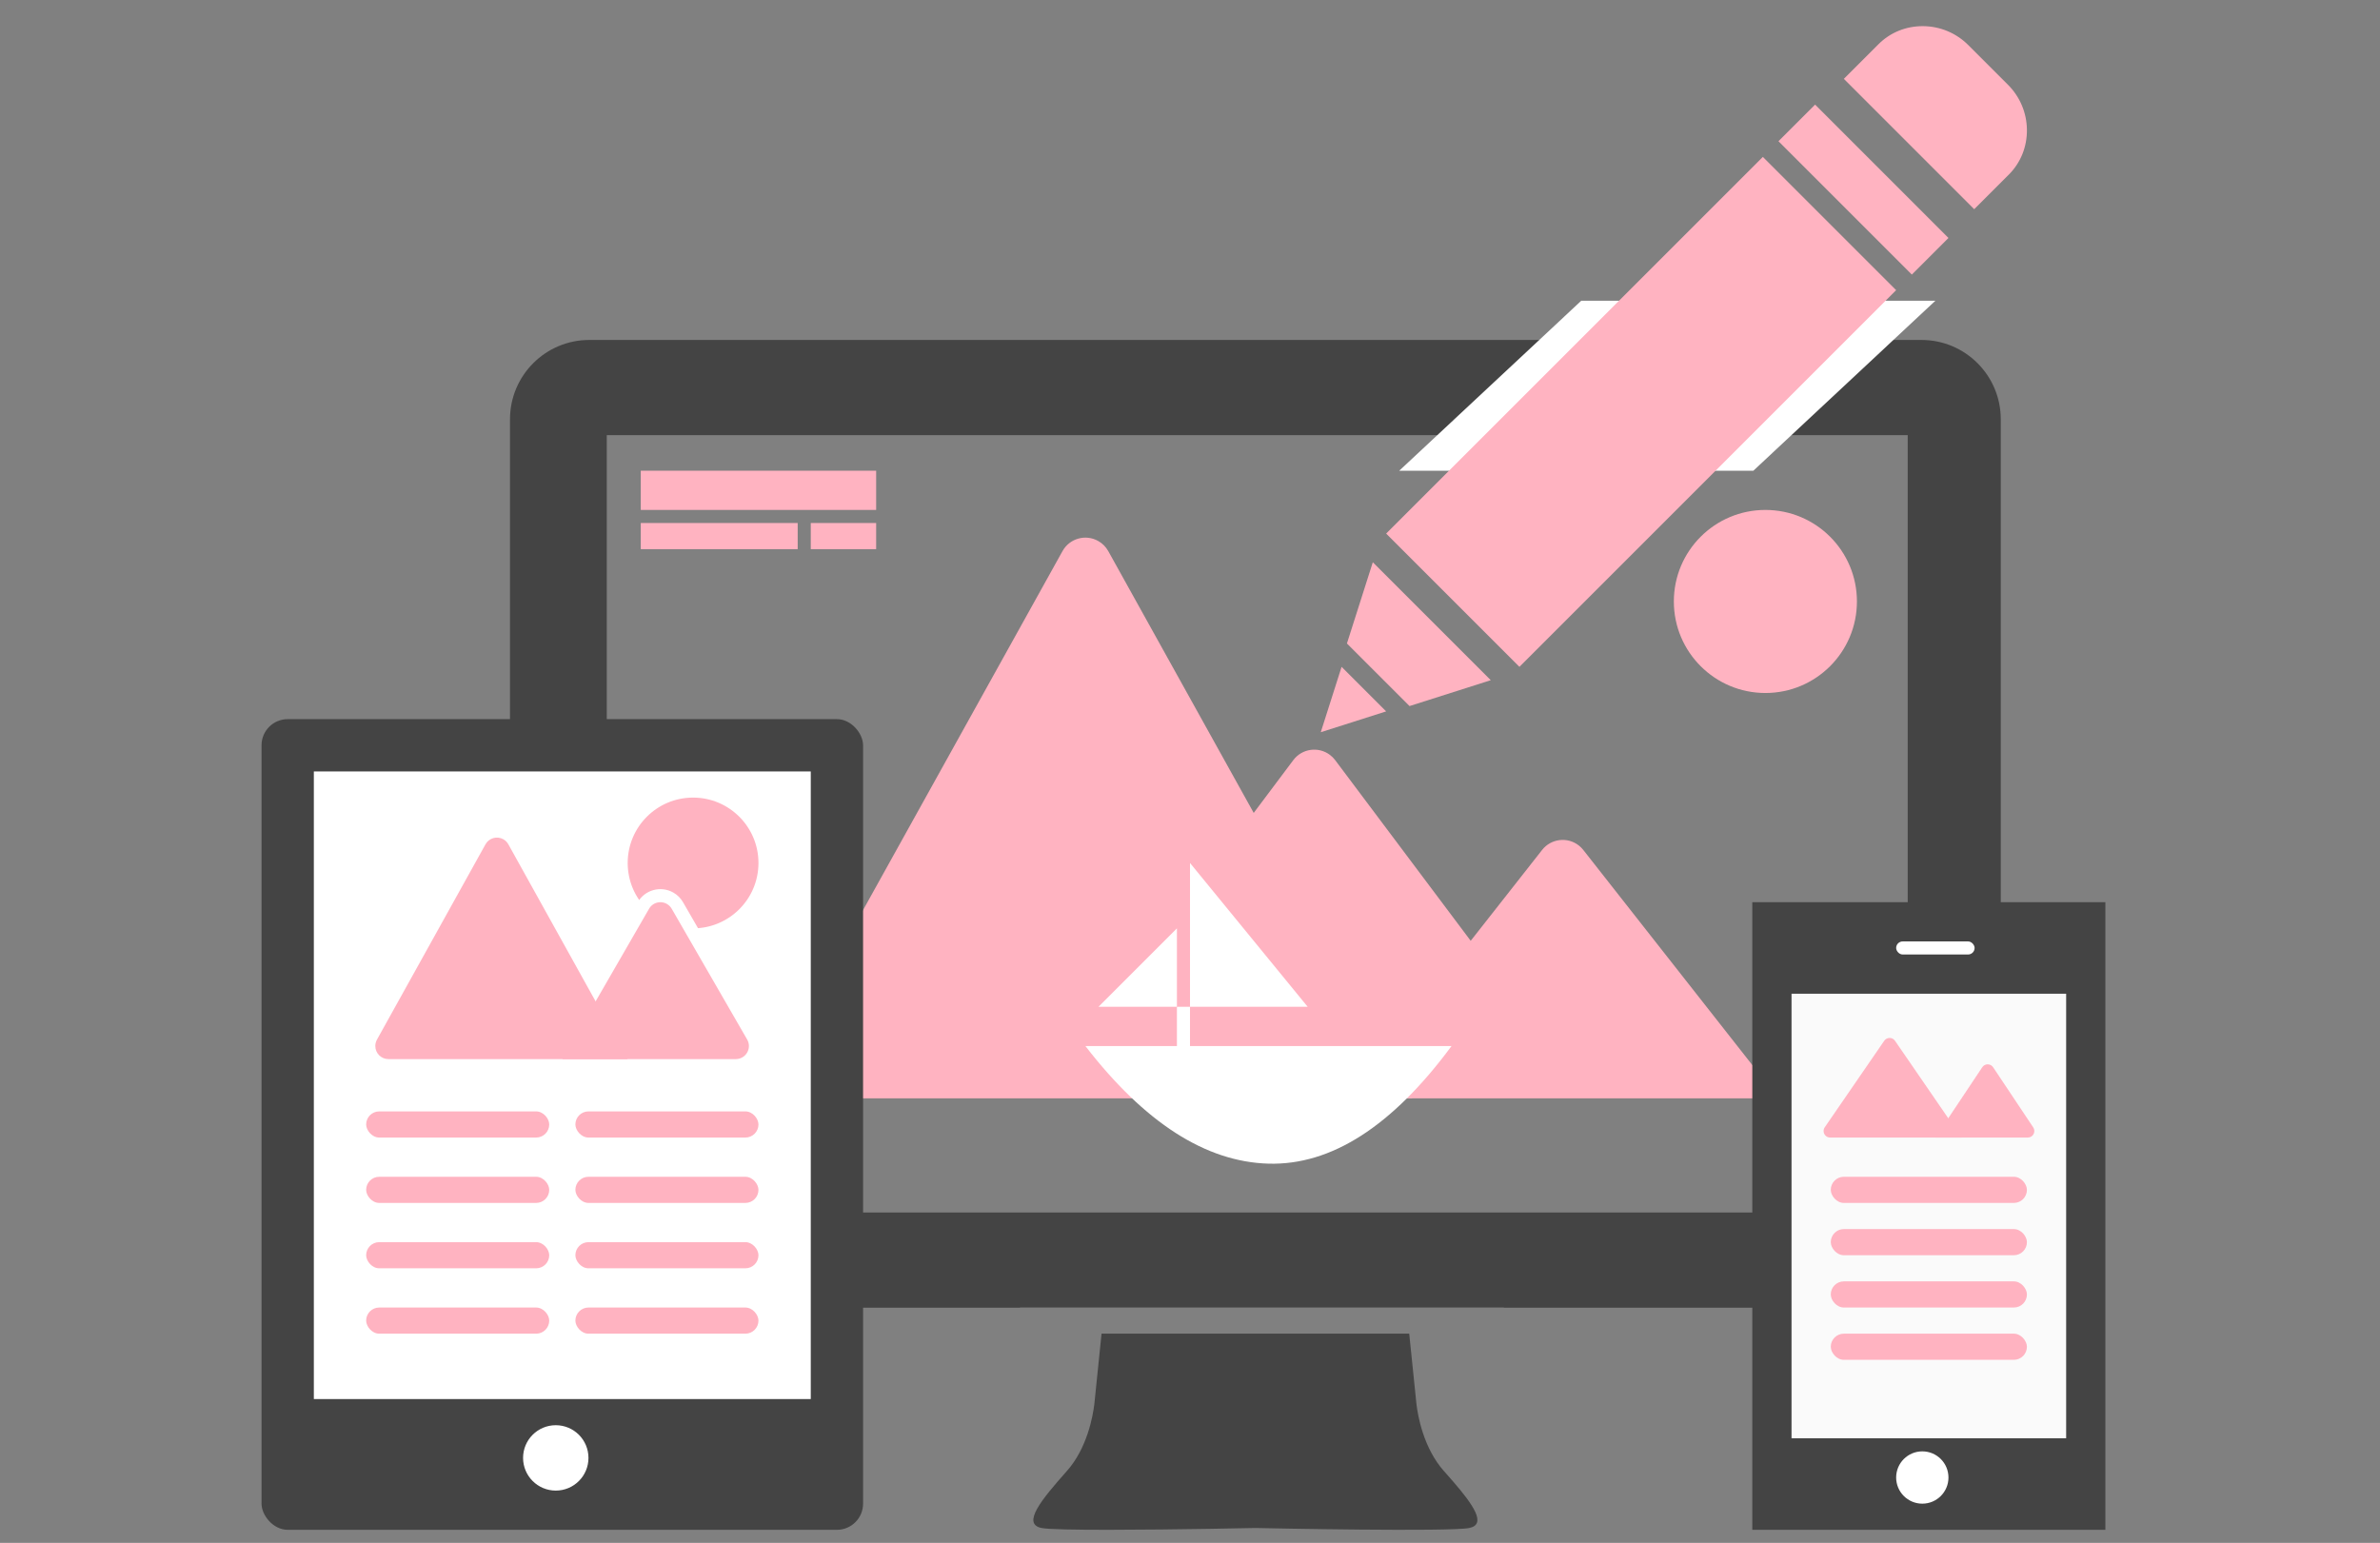
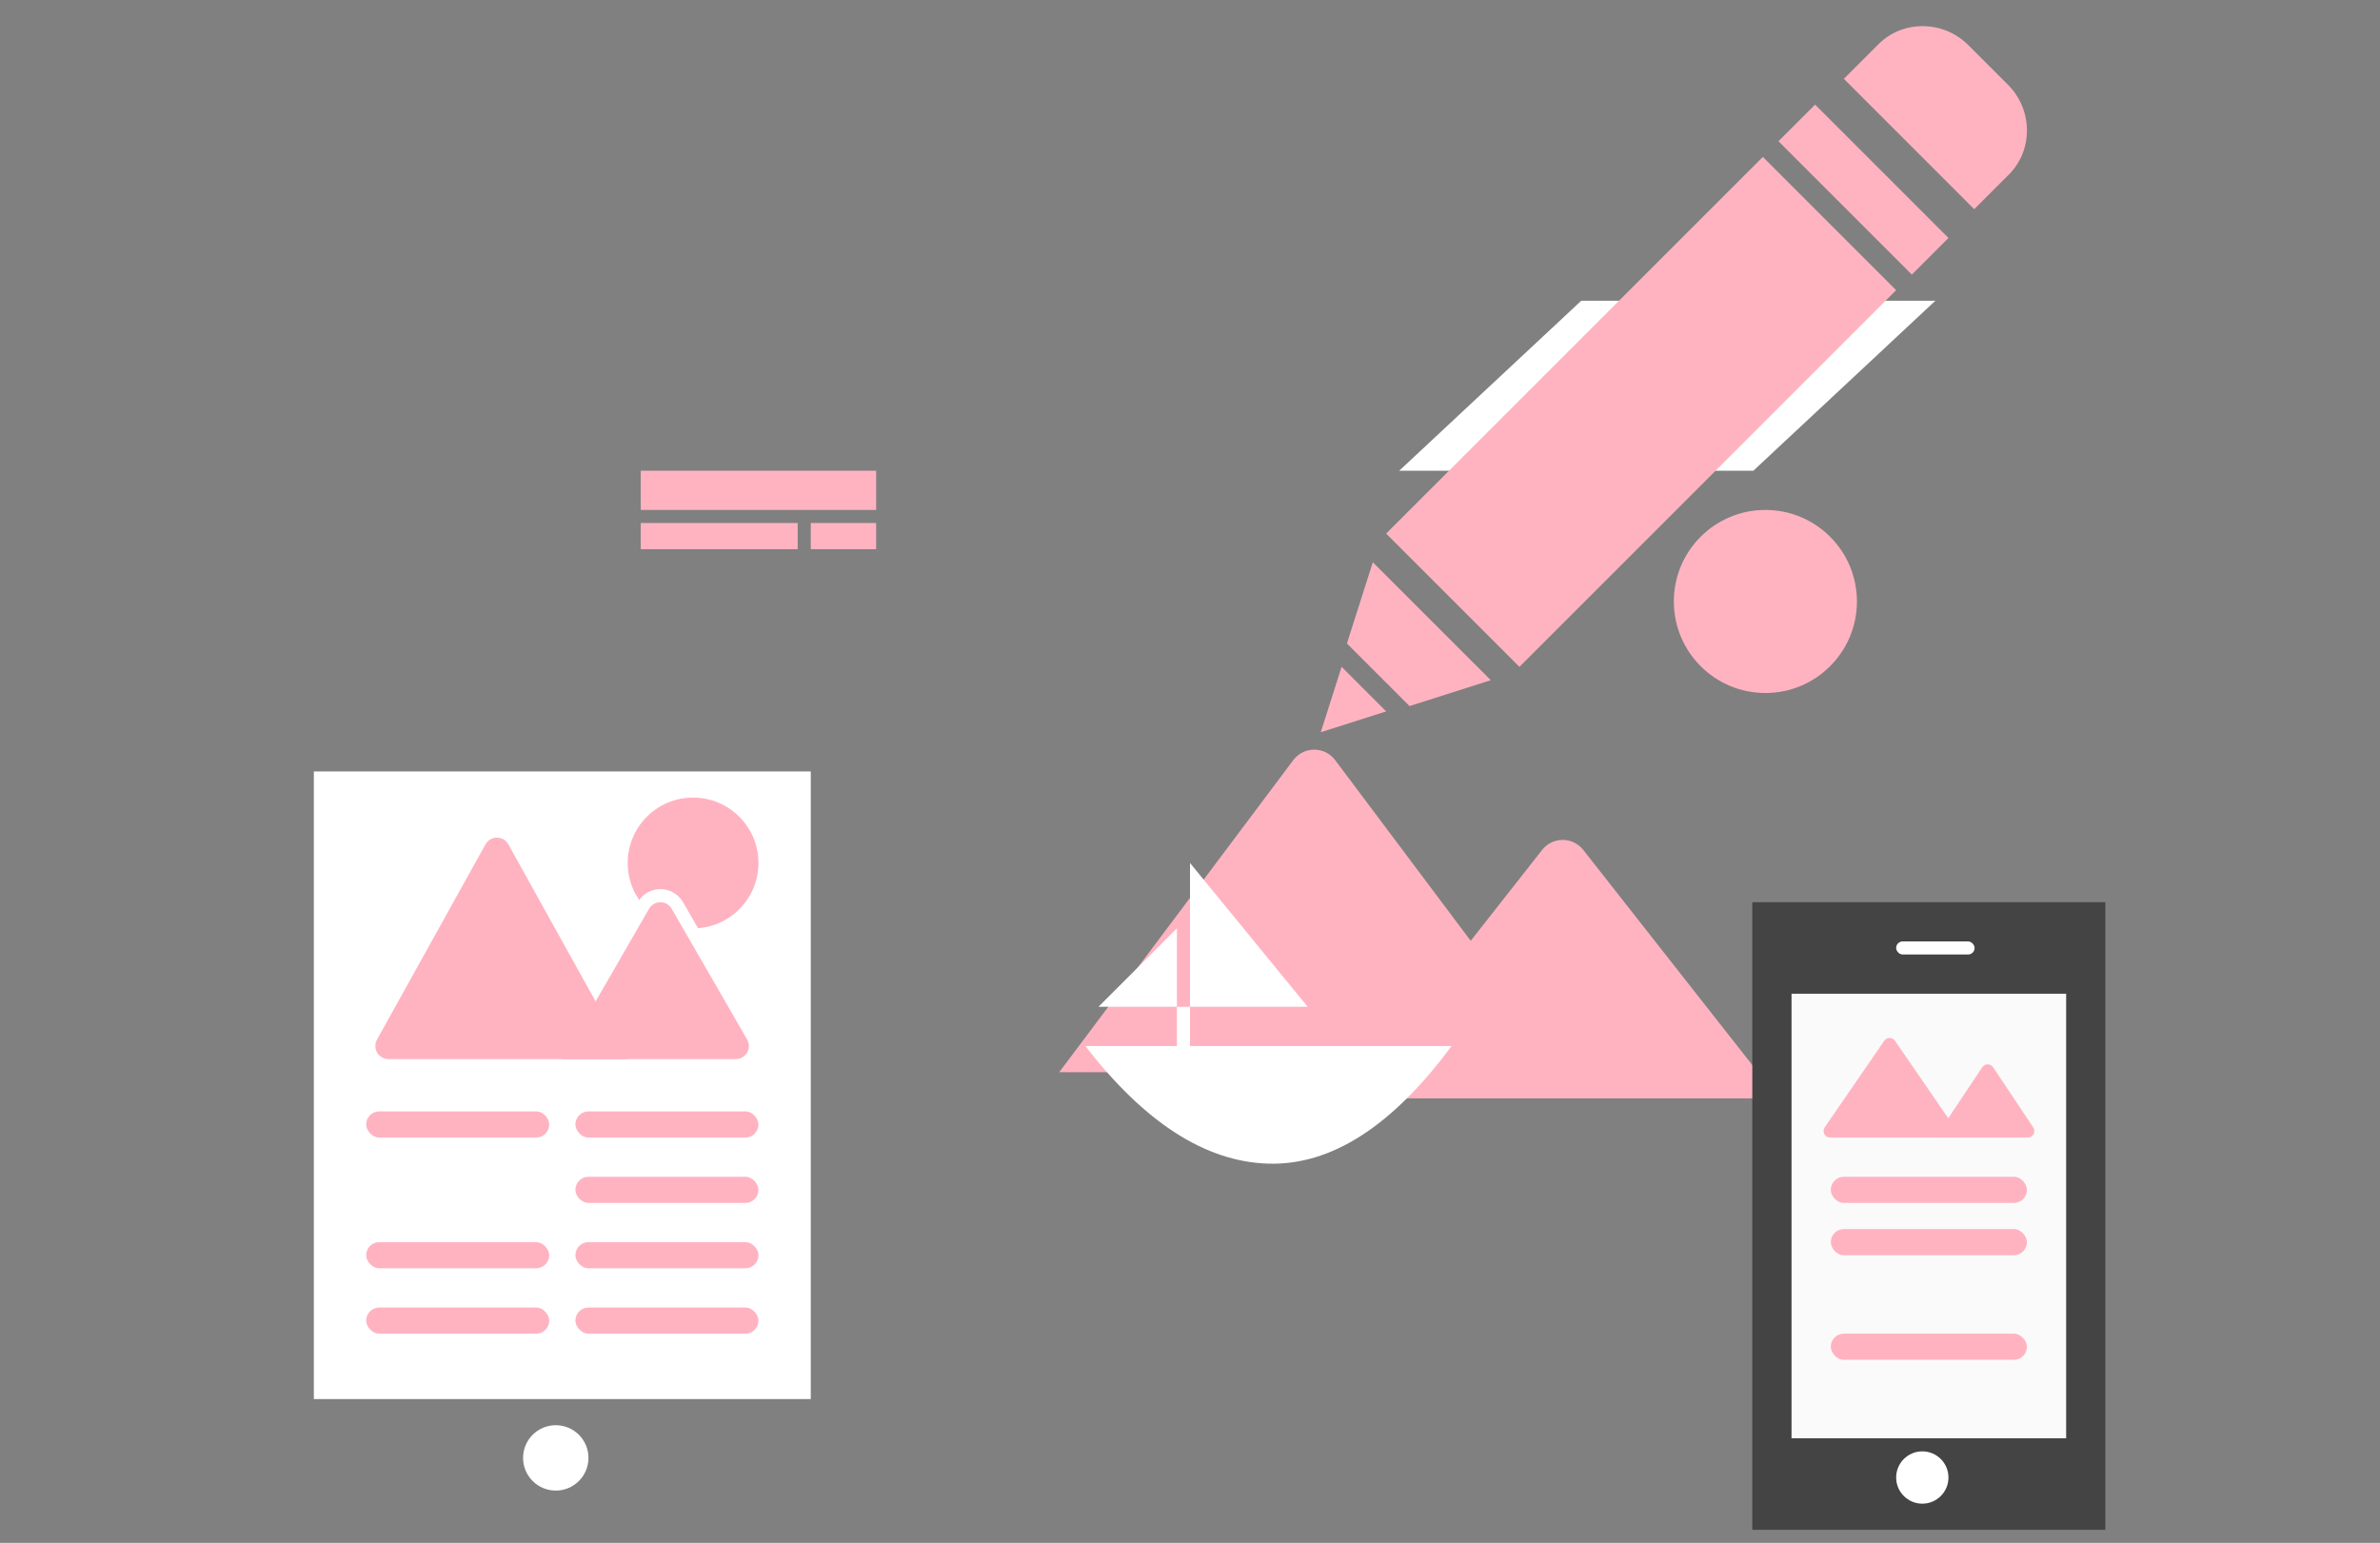
<svg xmlns="http://www.w3.org/2000/svg" width="182px" height="118px" viewBox="0 0 182 118" version="1.1">
  <rect x="0" y="0" width="182" height="118" fill="#808080" stroke="none" />
  <title>design_and_build</title>
  <g id="🖍-Icons-(050620)" stroke="none" stroke-width="1" fill="none" fill-rule="evenodd">
    <g id="how-we-work:-working-and-bitmap-finales-copy" transform="translate(-997, -1112)">
      <g id="Group-6" transform="translate(1017, 1114)">
-         <path d="M87.764,99.999 L88.319,105.4 C88.424,106.269 88.852,108.752 90.423,110.512 L91.085,111.264 C92.674,113.101 93.702,114.583 92.357,114.861 C90.886,115.161 77.023,114.886 75.999,114.861 L72.513,114.925 C68.008,114.997 60.689,115.074 59.642,114.861 C58.119,114.546 59.644,112.689 61.576,110.512 C63.148,108.752 63.578,106.269 63.683,105.4 L64.236,99.999 L87.764,99.999 Z M126.936,24 C130.285,24 133,26.716 133,30.067 L133,91.947 C133,95.297 130.285,98.013 126.936,98.013 L95,98.013 L95,98 L58,98 L58,98.013 L25.064,98.013 C21.715,98.013 19,95.297 19,91.947 L19,30.067 C19,26.716 21.715,24 25.064,24 L126.936,24 Z M125.884,31.28 L26.4,31.28 L26.4,90.733 L125.884,90.733 L125.884,31.28 Z" id="Combined-Shape-Copy-38" fill="#444444" />
        <circle id="Oval-Copy-58" fill="#FFB3C1" cx="115" cy="44" r="7" />
-         <path d="M64.748,40.147 L88,82 L88,82 L38,82 L61.252,40.147 C61.788,39.181 63.006,38.834 63.971,39.37 C64.298,39.551 64.567,39.82 64.748,40.147 Z" id="Triangle-Copy-54" fill="#FFB3C1" />
-         <rect id="Rectangle-Copy-449" fill="#444444" x="0" y="53" width="46" height="62" rx="2" />
        <path d="M101.073,63.002 L116,82 L116,82 L83,82 L97.927,63.002 C98.61,62.133 99.867,61.982 100.736,62.665 C100.861,62.763 100.974,62.876 101.073,63.002 Z" id="Triangle-Copy-55" fill="#FFB3C1" />
        <path d="M82.1,56.133 L100,80 L100,80 L61,80 L78.9,56.133 C79.563,55.25 80.816,55.071 81.7,55.733 C81.852,55.847 81.986,55.982 82.1,56.133 Z" id="Triangle-Copy-56" fill="#FFB3C1" />
        <circle id="Oval-Copy-59" fill="#FFFFFF" cx="22.5" cy="109.5" r="2.5" />
        <rect id="Rectangle-Copy-450" fill="#FFFFFF" x="4" y="57" width="38" height="48" />
-         <rect id="Rectangle-Copy-451" fill="#FFB3C1" x="8" y="88" width="14" height="2" rx="1" />
        <rect id="Rectangle-Copy-452" fill="#FFB3C1" x="24" y="88" width="14" height="2" rx="1" />
        <rect id="Rectangle-Copy-453" fill="#FFB3C1" x="8" y="93" width="14" height="2" rx="1" />
        <rect id="Rectangle-Copy-454" fill="#FFB3C1" x="24" y="93" width="14" height="2" rx="1" />
        <rect id="Rectangle-Copy-455" fill="#FFB3C1" x="8" y="83" width="14" height="2" rx="1" />
        <rect id="Rectangle-Copy-456" fill="#FFB3C1" x="24" y="83" width="14" height="2" rx="1" />
        <rect id="Rectangle-Copy-457" fill="#FFB3C1" x="8" y="98" width="14" height="2" rx="1" />
        <rect id="Rectangle-Copy-458" fill="#FFB3C1" x="24" y="98" width="14" height="2" rx="1" />
        <rect id="Rectangle-Copy-459" fill="#444444" x="114" y="67" width="27" height="48" />
        <rect id="Rectangle-Copy-460" fill="#FAFAFA" x="117" y="74" width="21" height="34" />
        <circle id="Oval-Copy-60" fill="#FFFFFF" cx="127" cy="111" r="2" />
        <rect id="Rectangle-Copy-461" fill="#FFFFFF" x="125" y="70" width="6" height="1" rx="0.5" />
        <path d="M124.912,77.599 L130,85 L130,85 L119.951,85 C119.674,85 119.451,84.776 119.451,84.5 C119.451,84.399 119.481,84.3 119.538,84.217 L124.088,77.599 C124.244,77.372 124.556,77.314 124.783,77.471 C124.834,77.505 124.877,77.549 124.912,77.599 Z" id="Triangle-Copy-57" fill="#FFB3C1" />
-         <path d="M132.416,79.624 L135.482,84.223 C135.635,84.452 135.573,84.763 135.343,84.916 C135.261,84.971 135.164,85 135.066,85 L128,85 L128,85 L131.584,79.624 C131.737,79.394 132.048,79.332 132.277,79.485 C132.332,79.522 132.379,79.569 132.416,79.624 Z" id="Triangle-Copy-58" fill="#FFB3C1" />
+         <path d="M132.416,79.624 L135.482,84.223 C135.635,84.452 135.573,84.763 135.343,84.916 C135.261,84.971 135.164,85 135.066,85 L128,85 L128,85 L131.584,79.624 C131.737,79.394 132.048,79.332 132.277,79.485 Z" id="Triangle-Copy-58" fill="#FFB3C1" />
        <rect id="Rectangle-Copy-462" fill="#FFB3C1" x="120" y="88" width="15" height="2" rx="1" />
-         <rect id="Rectangle-Copy-463" fill="#FFB3C1" x="120" y="96" width="15" height="2" rx="1" />
        <rect id="Rectangle-Copy-464" fill="#FFB3C1" x="120" y="92" width="15" height="2" rx="1" />
        <rect id="Rectangle-Copy-465" fill="#FFB3C1" x="120" y="100" width="15" height="2" rx="1" />
        <polygon id="Rectangle-Copy-466" fill="#FFFFFF" points="87 34 100.92 21 128 21 114.08 34" />
        <path d="M82.592,49 L86,52.407 L81,54 L82.592,49 Z M84.98,41 L94,50.021 L87.787,52 L83,47.214 L84.98,41 Z M114.807,10 L125,20.192 L96.192,49 L86,38.808 L114.807,10 Z M118.802,6 L129,16.199 L126.199,19 L116,8.801 L118.802,6 Z M127.069,0 C128.371,0.013 129.595,0.527 130.518,1.449 L133.551,4.482 C134.471,5.404 134.987,6.628 135,7.93 C135.012,9.233 134.519,10.449 133.616,11.353 L130.969,14 L121,4.03 L123.647,1.384 C124.55,0.479 125.767,-0.012 127.069,0 Z" id="Combined-Shape-Copy-39" fill="#FFB3C1" />
        <path d="M77,86.996 C72.196,86.86 67.529,83.862 63,78 L91,78 C86.471,84.132 81.804,87.131 77,86.996 Z" id="Path-5-Copy-2" fill="#FFFFFF" />
        <polygon id="Rectangle-Copy-253" fill="#FFFFFF" points="70 75 71 75 71 81 70 81" />
        <polygon id="Rectangle-Copy-254" fill="#FFFFFF" points="71 64 80 75 71 75" />
        <polygon id="Rectangle-Copy-467" fill="#FFFFFF" transform="translate(67, 72) scale(-1, 1) translate(-67, -72) " points="64 69 70 75 64 75" />
        <path d="M47,38 L47,40 L42,40 L42,38 L47,38 Z M41,38 L41,40 L29,40 L29,38 L41,38 Z M47,34 L47,37 L29,37 L29,34 L47,34 Z" id="Combined-Shape-Copy-14" fill="#FFB3C1" />
        <circle id="Oval-Copy-61" stroke="#FFFFFF" fill="#FFB3C1" cx="33" cy="64" r="5.5" />
        <path d="M31.25,66.702 C30.891,66.495 30.482,66.453 30.111,66.552 C29.741,66.652 29.408,66.893 29.201,67.252 L22.134,79.5 L36.269,79.5 C36.532,79.5 36.79,79.431 37.018,79.299 C37.377,79.092 37.618,78.759 37.717,78.389 C37.817,78.018 37.775,77.609 37.568,77.25 L31.799,67.252 C31.668,67.023 31.478,66.834 31.25,66.702 Z" id="Triangle-Copy-60" stroke="#FFFFFF" fill="#FFB3C1" />
        <path d="M18.874,62.573 L28,79 L28,79 L9.7,79 C9.147,79 8.7,78.552 8.7,78 C8.7,77.83 8.743,77.663 8.825,77.514 L17.126,62.573 C17.394,62.091 18.003,61.917 18.486,62.185 C18.649,62.276 18.783,62.41 18.874,62.573 Z" id="Triangle-Copy-59" fill="#FFB3C1" />
      </g>
    </g>
  </g>
</svg>